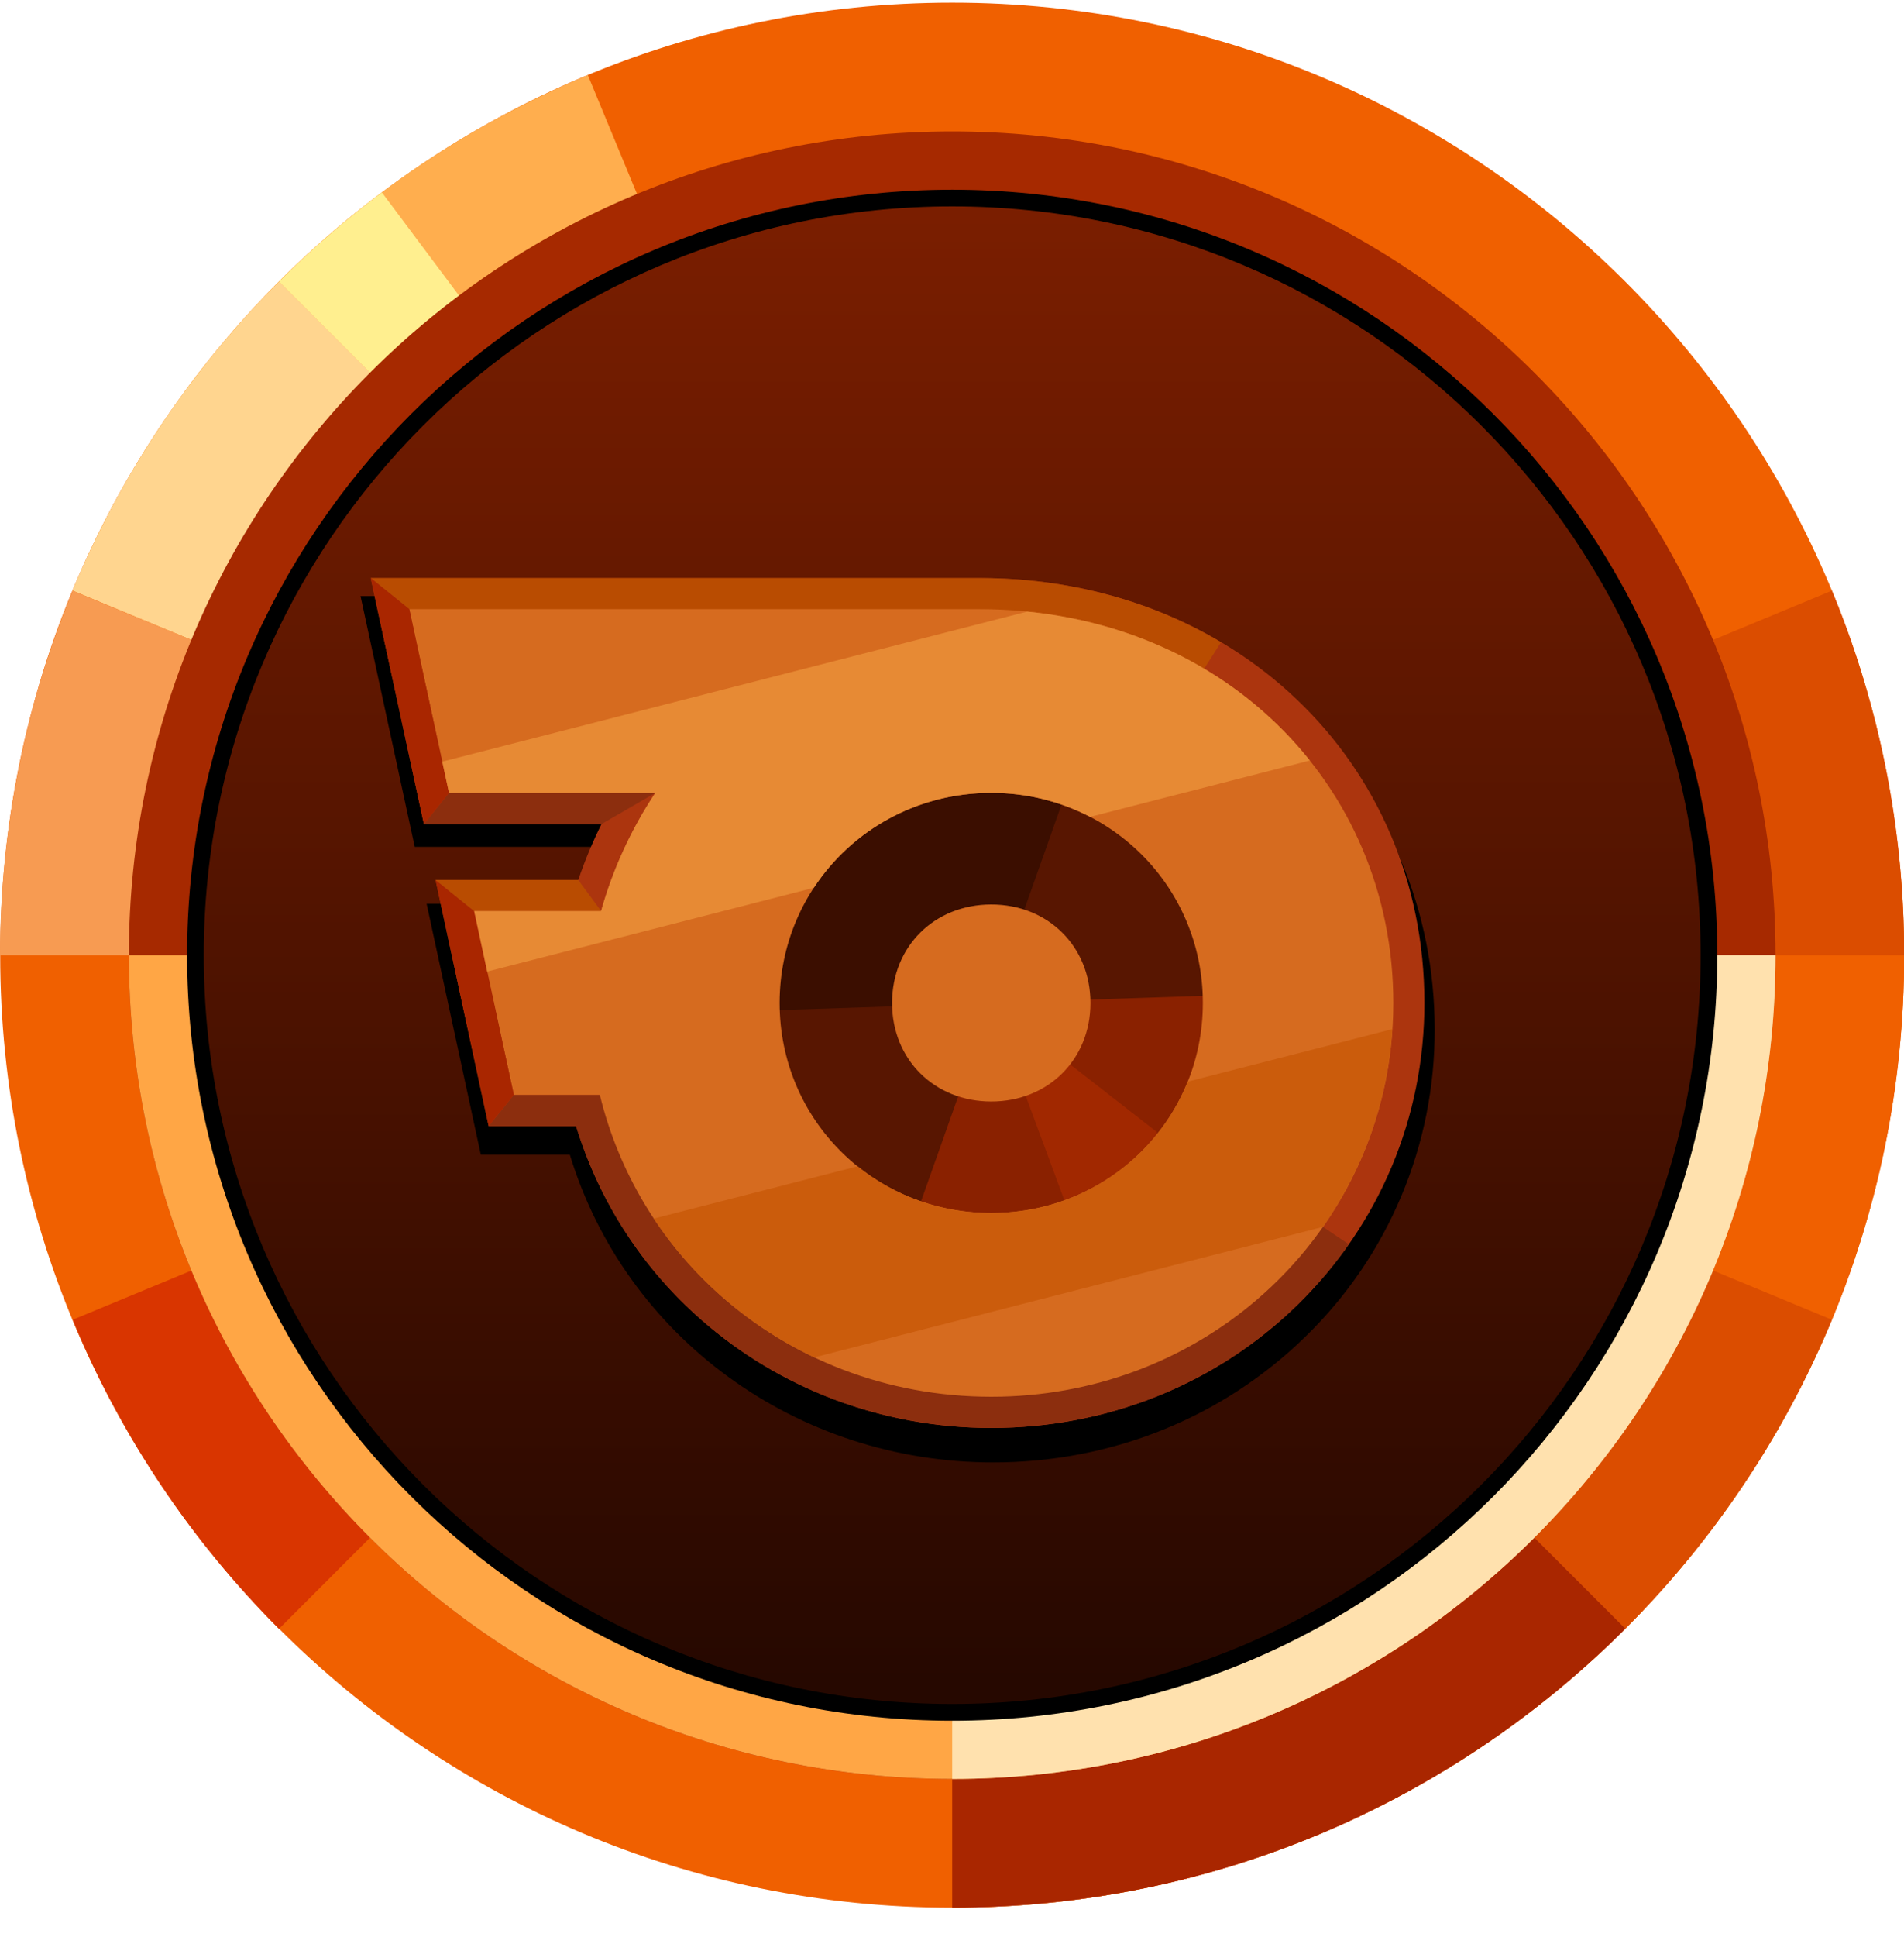
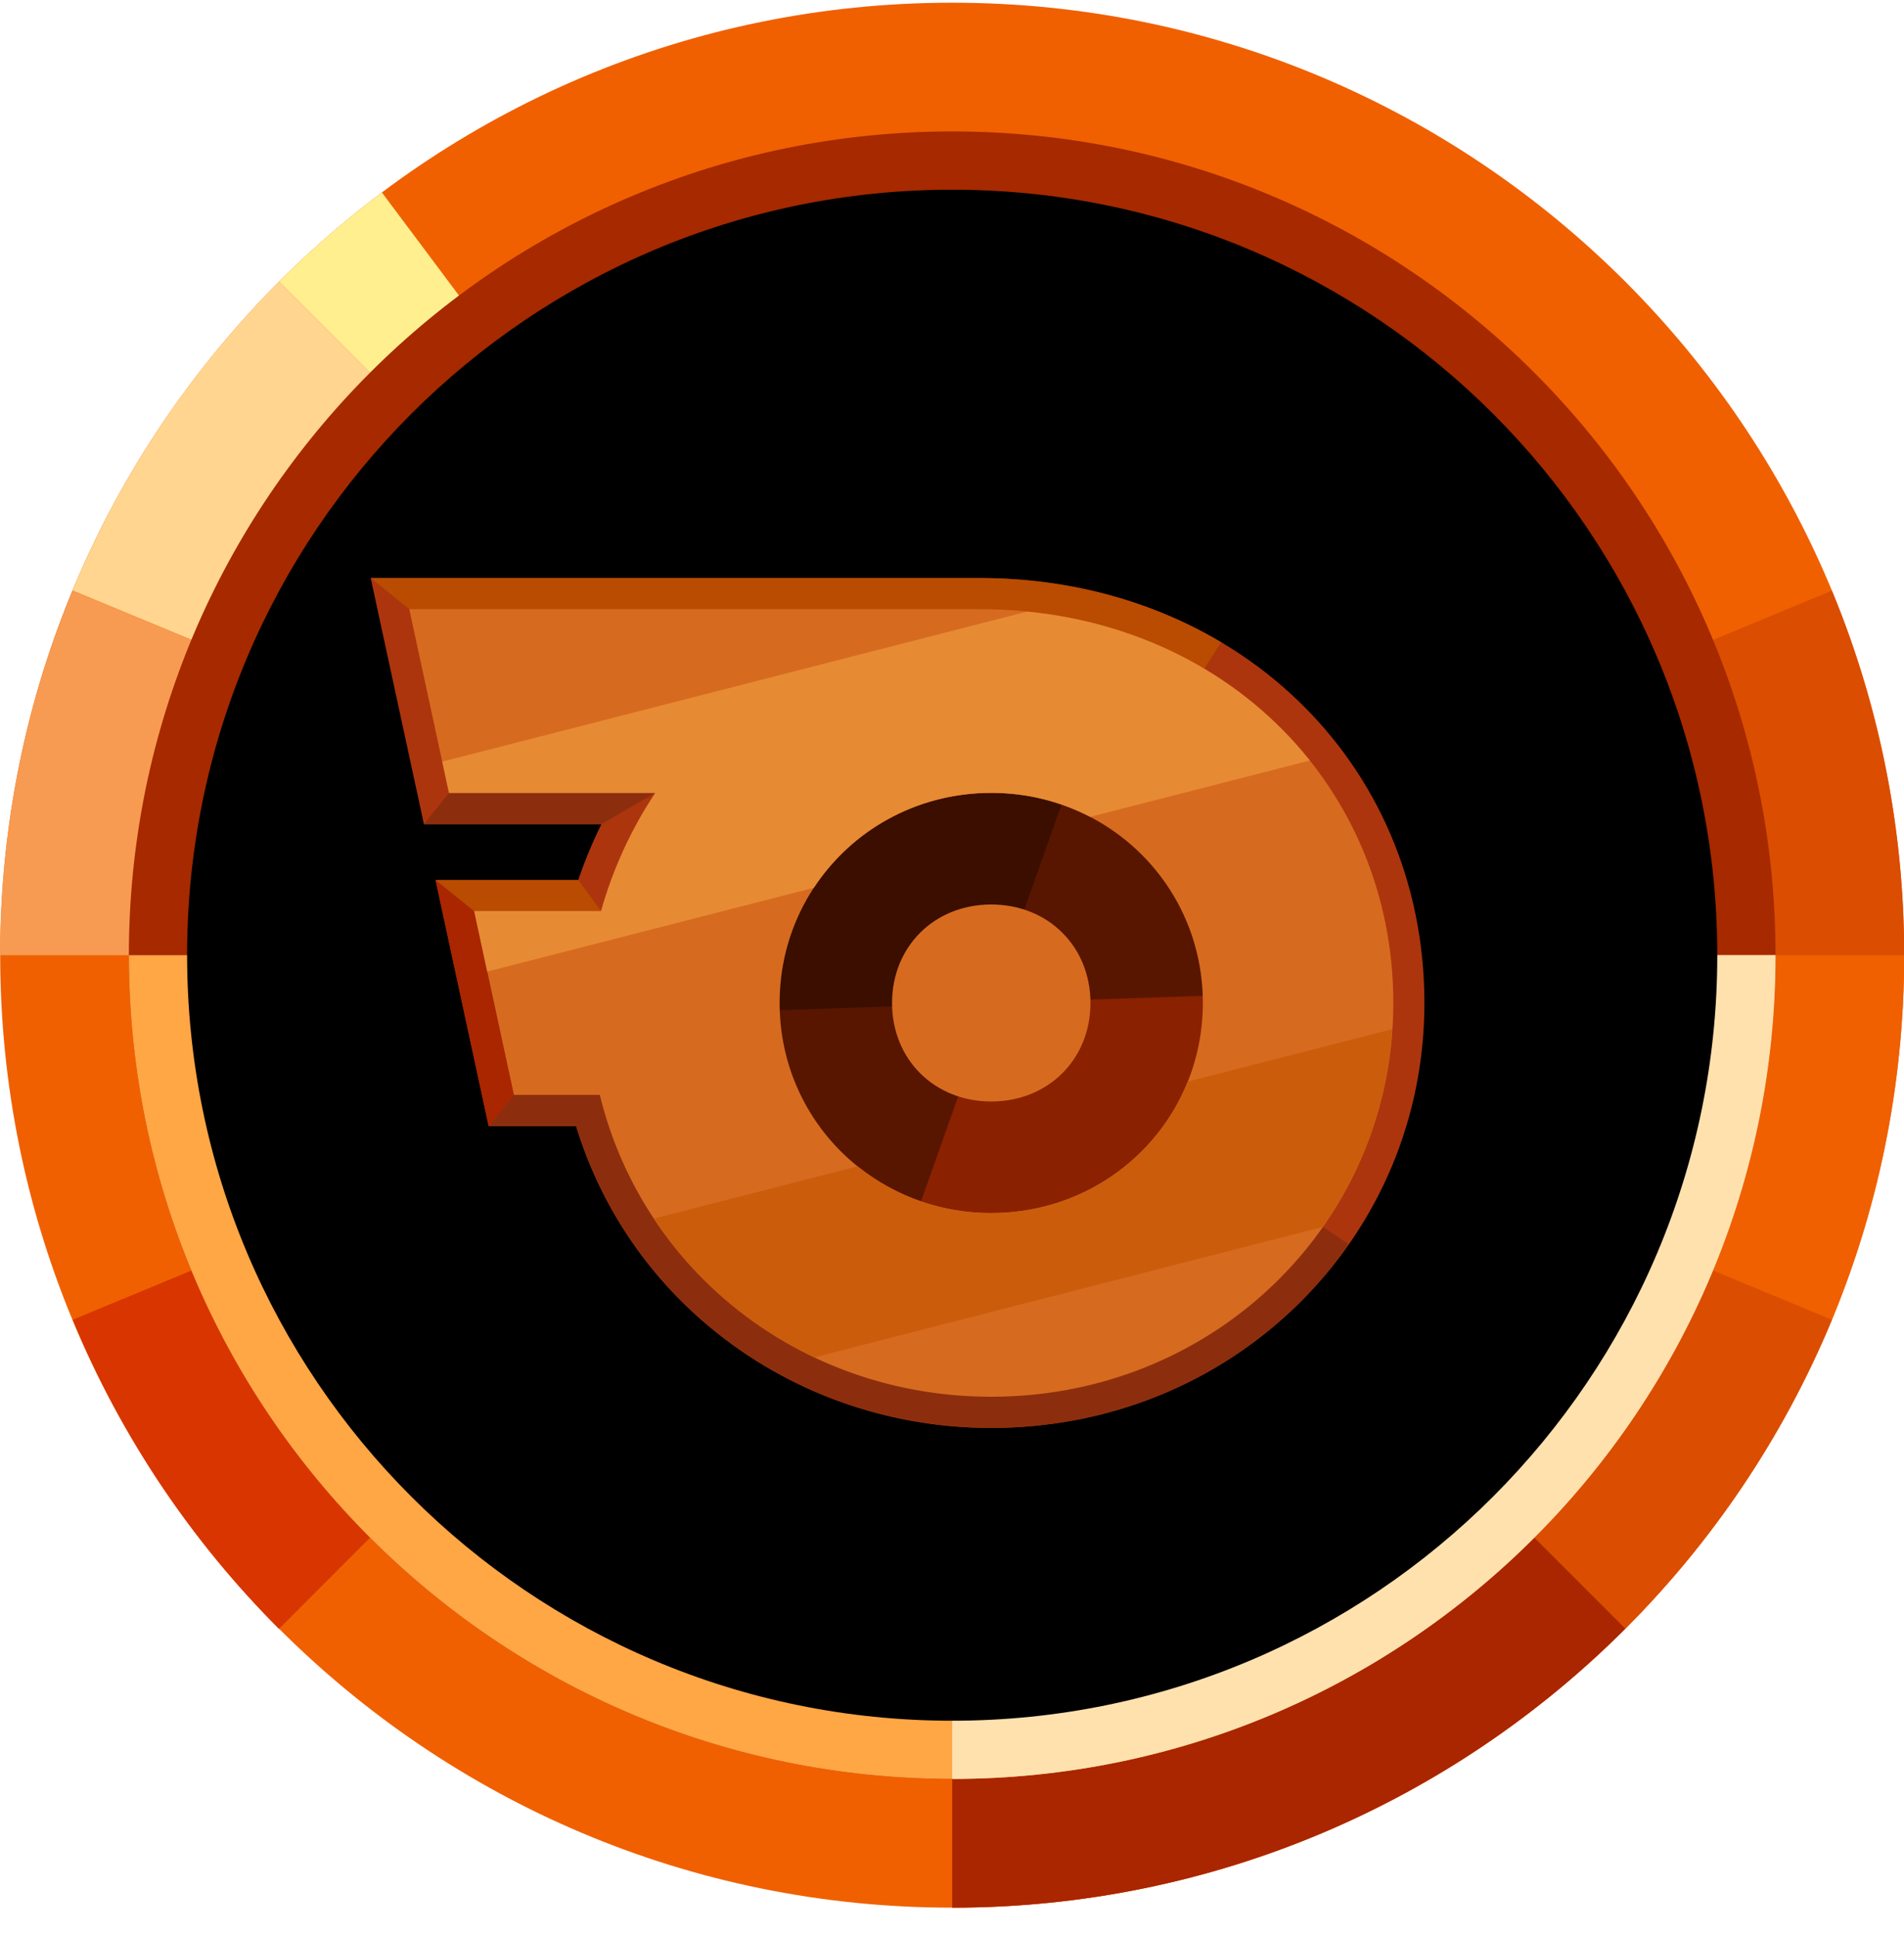
<svg xmlns="http://www.w3.org/2000/svg" width="60" height="61" viewBox="0 0 60 61" fill="none">
  <path d="M30.006 60.084C46.574 60.084 60.005 46.653 60.005 30.085C60.005 13.517 46.574 0.085 30.006 0.085C13.438 0.085 0.006 13.517 0.006 30.085C0.006 46.653 13.438 60.084 30.006 60.084Z" fill="#F06000" />
-   <path d="M30.006 30.085L18.525 2.368C10.872 5.539 5.228 11.511 2.289 18.604L30.006 30.085Z" fill="#FFAE4E" />
  <path d="M8.793 8.872L30.006 30.085H30.008L12.034 6.061C10.888 6.92 9.805 7.859 8.793 8.872Z" fill="#FFEF8F" />
  <path d="M2.291 18.602L30.006 30.084L8.793 8.871C6.007 11.656 3.795 14.962 2.285 18.6L2.291 18.602Z" fill="#FFD58F" />
  <path d="M30.006 30.084V60.084C46.574 60.084 60.005 46.653 60.005 30.084H30.006Z" fill="#F06000" />
  <path d="M57.722 41.565L30.006 30.084L51.218 51.297C54.004 48.512 56.215 45.207 57.726 41.569L57.722 41.565Z" fill="#DB4D00" />
  <path d="M57.722 18.606L30.006 30.086H60.005C60.006 26.146 59.233 22.245 57.728 18.604L57.722 18.606Z" fill="#DB4D00" />
  <path d="M8.795 51.298L30.006 30.085L2.29 41.568C3.797 45.207 6.005 48.515 8.789 51.302L8.795 51.298Z" fill="#D93500" />
  <path d="M0.007 30.085H30.006L2.289 18.606C0.781 22.245 0.003 26.145 -9.15527e-05 30.084L0.007 30.085Z" fill="#F79B52" />
  <path d="M30.006 30.084V60.084C38.29 60.084 45.79 56.726 51.219 51.297L30.006 30.084Z" fill="#A92600" />
  <path d="M30.006 56.03C44.335 56.03 55.951 44.414 55.951 30.085C55.951 15.756 44.335 4.14 30.006 4.14C15.677 4.14 4.061 15.756 4.061 30.085C4.061 44.414 15.677 56.03 30.006 56.03Z" fill="#A62900" />
  <path d="M4.061 30.084C4.061 44.413 15.677 56.029 30.006 56.029C44.335 56.029 55.951 44.413 55.951 30.084H4.061Z" fill="#FFA645" />
  <path d="M30.006 30.084V56.029C44.335 56.029 55.951 44.413 55.951 30.084H30.006Z" fill="#FFE1AE" />
  <path d="M30.006 54.196C43.322 54.196 54.116 43.401 54.116 30.085C54.116 16.769 43.322 5.975 30.006 5.975C16.69 5.975 5.896 16.769 5.896 30.085C5.896 43.401 16.69 54.196 30.006 54.196Z" fill="black" />
-   <path d="M30.006 53.669C43.031 53.669 53.59 43.11 53.59 30.085C53.59 17.06 43.031 6.501 30.006 6.501C16.981 6.501 6.422 17.06 6.422 30.085C6.422 43.11 16.981 53.669 30.006 53.669Z" fill="url(#paint0_linear_2_3)" />
  <path d="M45.21 32.417C45.217 34.22 44.86 36.006 44.161 37.669C43.463 39.331 42.437 40.836 41.144 42.093C38.528 44.651 35.031 46.061 31.295 46.061C25.085 46.061 19.708 42.113 17.957 36.368H15.151L14.981 35.58L13.706 29.679L13.444 28.467H18.027C18.236 27.853 18.485 27.254 18.773 26.673H13.069L12.899 25.886L11.623 19.986L11.361 18.774H30.91C34.872 18.774 38.511 20.181 41.152 22.736C43.77 25.266 45.21 28.704 45.21 32.417Z" fill="black" />
  <path d="M44.887 31.591C44.887 35.193 43.47 38.566 40.9 41.085C38.335 43.594 34.903 44.975 31.237 44.975C27.758 44.975 24.546 43.713 22.112 41.58C20.247 39.952 18.876 37.835 18.153 35.468H15.399L13.725 27.718H18.222C18.426 27.116 18.67 26.527 18.953 25.958H13.359L11.682 18.208H30.863C38.857 18.206 44.887 23.961 44.887 31.591Z" fill="#AC350E" />
  <path d="M36.572 23.218L38.478 20.228C36.31 18.941 33.713 18.206 30.864 18.206H11.683L17.903 23.218L36.572 23.218Z" fill="#B94C01" />
  <path d="M42.503 39.19L39.368 37.075L31.239 40.863L18.902 34.484H16.194L15.401 35.465H18.155C18.878 37.833 20.249 39.95 22.114 41.578C24.549 43.709 27.76 44.973 31.239 44.973C34.905 44.973 38.337 43.592 40.902 41.083C41.493 40.502 42.029 39.869 42.503 39.19Z" fill="#8C2E0E" />
  <path d="M31.237 39.422C35.562 39.422 39.068 35.916 39.068 31.59C39.068 27.265 35.562 23.759 31.237 23.759C26.911 23.759 23.405 27.265 23.405 31.59C23.405 35.916 26.911 39.422 31.237 39.422Z" fill="#581601" />
  <path d="M33.852 24.209C33.012 23.912 32.127 23.76 31.236 23.761C26.91 23.761 23.404 27.267 23.404 31.592C23.404 31.681 23.408 31.768 23.411 31.854L31.236 31.592L33.852 24.209Z" fill="#3B0E00" />
  <path d="M39.062 31.326L31.237 31.588L28.622 38.973C29.463 39.271 30.348 39.422 31.239 39.422C35.564 39.422 39.07 35.916 39.07 31.59C39.068 31.501 39.065 31.414 39.062 31.326Z" fill="#8A2100" />
-   <path d="M36.447 35.647L31.239 31.59L33.533 37.783L34.641 38.646C35.502 38.228 36.28 37.658 36.936 36.961L36.447 35.647Z" fill="#A12800" />
  <path d="M34.363 31.59C34.363 33.368 33.029 34.693 31.237 34.693C29.445 34.693 28.111 33.369 28.111 31.59C28.111 29.811 29.445 28.488 31.237 28.488C33.029 28.488 34.363 29.812 34.363 31.59ZM43.907 31.59C43.907 35.353 42.236 38.699 39.574 40.964C37.353 42.855 34.441 43.992 31.239 43.992C27.915 43.992 24.919 42.779 22.674 40.772C20.807 39.107 19.492 36.913 18.902 34.483H16.194L14.942 28.695H18.942C19.313 27.373 19.89 26.117 20.65 24.974H14.149L12.898 19.186H30.861C38.447 19.187 43.907 24.686 43.907 31.59ZM37.905 31.59C37.905 27.91 34.946 24.974 31.237 24.974C27.528 24.974 24.568 27.91 24.568 31.59C24.568 35.271 27.528 38.206 31.237 38.206C34.946 38.206 37.905 35.27 37.905 31.59Z" fill="#D66B1F" />
  <path d="M13.725 27.716L14.941 28.695L16.191 34.484L15.399 35.466L13.725 27.716Z" fill="#A92600" />
  <path d="M13.725 27.716H18.222L18.942 28.695H14.941L13.725 27.716Z" fill="#B94C01" />
  <path d="M13.358 25.956L14.149 24.975H20.651L18.953 25.956H13.358Z" fill="#8C2E0E" />
-   <path d="M13.358 25.956L14.149 24.975L12.899 19.187L11.682 18.206L13.358 25.956Z" fill="#A92600" />
  <path d="M32.368 19.263L13.936 23.989L14.149 24.975H20.651C19.89 26.118 19.314 27.373 18.942 28.695H14.942L15.353 30.601L25.646 27.962C26.831 26.157 28.882 24.972 31.237 24.972C32.322 24.969 33.392 25.229 34.355 25.728L41.275 23.953C39.227 21.384 36.108 19.635 32.368 19.263Z" fill="#E78A34" />
  <path d="M43.877 32.413L37.428 34.067C36.448 36.502 34.06 38.205 31.237 38.205C29.706 38.211 28.22 37.692 27.025 36.734L20.603 38.381C21.187 39.264 21.883 40.068 22.672 40.773C23.569 41.573 24.576 42.239 25.662 42.752L41.688 38.643C42.977 36.807 43.734 34.652 43.877 32.413Z" fill="#CB5C0C" />
  <defs>
    <linearGradient id="paint0_linear_2_3" x1="30.006" y1="6.769" x2="30.006" y2="52.959" gradientUnits="userSpaceOnUse">
      <stop stop-color="#7A1E00" />
      <stop offset="1" stop-color="#260800" />
    </linearGradient>
  </defs>
</svg>